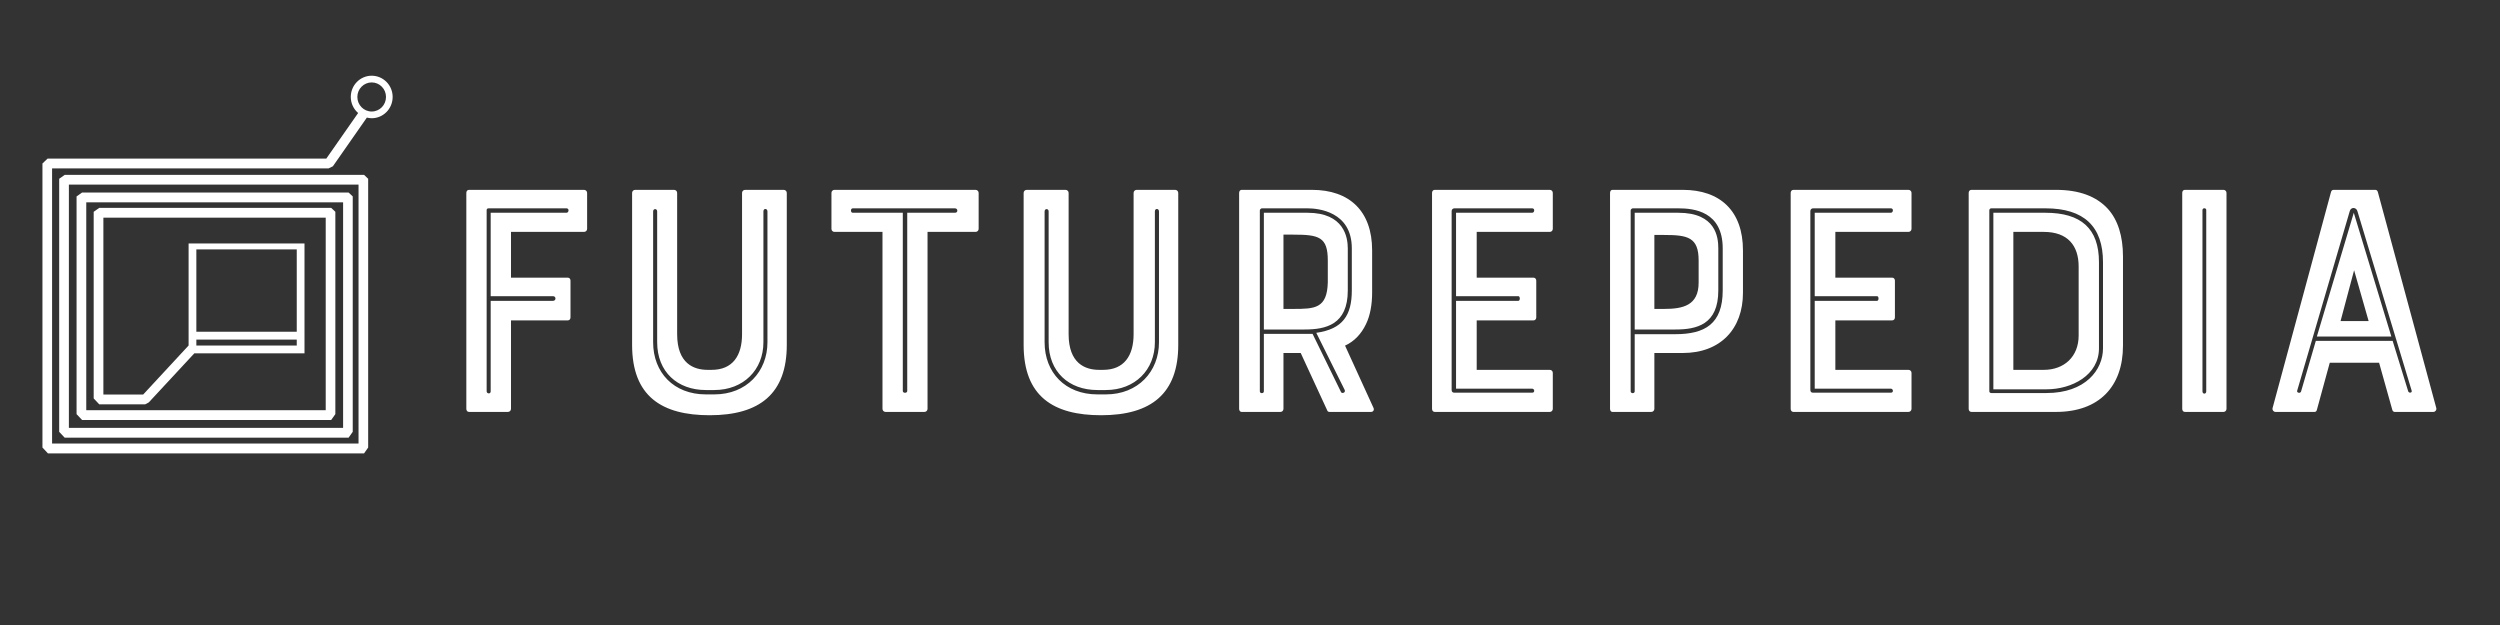
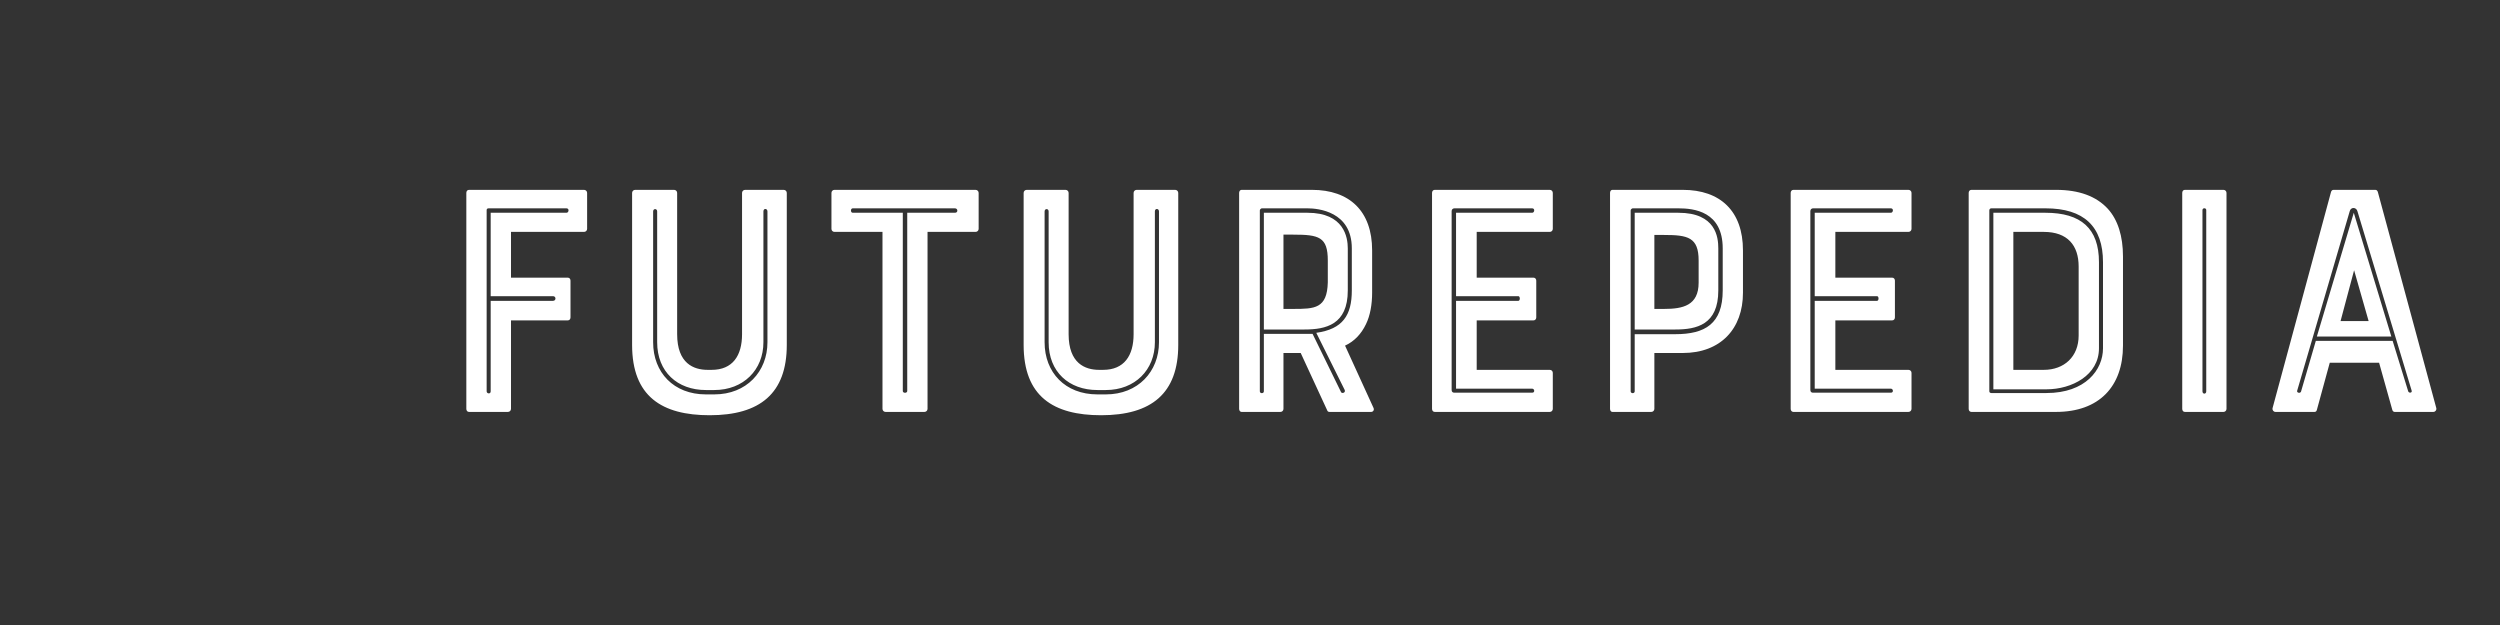
<svg xmlns="http://www.w3.org/2000/svg" width="200" zoomAndPan="magnify" viewBox="0 0 150 37.5" height="50" preserveAspectRatio="xMidYMid meet" version="1.0">
  <rect x="0" y="0" width="150" height="37.5" fill="#333333" stroke="none" />
  <defs>
    <clipPath id="298fa2d5ab">
-       <path d="M 2 4 L 24 4 L 24 28 L 2 28 Z M 2 4 " clip-rule="nonzero" />
+       <path d="M 2 4 L 24 28 L 2 28 Z M 2 4 " clip-rule="nonzero" />
    </clipPath>
    <clipPath id="bd6a47fd43">
-       <path d="M 22.301 4.543 C 21.609 4.543 21.047 5.113 21.047 5.816 C 21.047 6.203 21.219 6.547 21.488 6.781 L 19.578 9.516 L 2.855 9.516 L 2.547 9.809 L 2.547 26.852 L 2.875 27.203 L 21.844 27.203 L 22.09 26.852 L 22.09 10.727 L 21.844 10.492 L 3.883 10.492 L 3.551 10.727 L 3.551 25.91 L 3.883 26.262 L 20.914 26.262 L 21.164 25.91 L 21.164 11.785 L 20.914 11.551 L 4.926 11.551 L 4.594 11.785 L 4.594 24.848 L 4.926 25.199 L 19.871 25.199 L 20.121 24.848 L 20.121 12.707 L 19.871 12.473 L 5.953 12.473 L 5.621 12.707 L 5.621 23.906 L 5.953 24.258 L 8.715 24.258 L 8.926 24.145 L 11.66 21.199 L 18.27 21.199 L 18.27 14.609 L 11.316 14.609 L 11.316 20.73 L 8.59 23.672 L 6.203 23.672 L 6.203 13.059 L 19.543 13.059 L 19.543 24.613 L 5.176 24.613 L 5.176 12.141 L 20.586 12.141 L 20.586 25.672 L 4.133 25.672 L 4.133 11.078 L 21.512 11.078 L 21.512 26.613 L 3.125 26.613 L 3.125 10.102 L 19.719 10.102 L 19.973 9.977 L 22.012 7.055 C 22.105 7.078 22.203 7.094 22.301 7.094 C 22.996 7.094 23.559 6.523 23.559 5.816 C 23.559 5.113 22.996 4.543 22.301 4.543 Z M 11.781 14.965 L 17.805 14.965 L 17.805 19.906 L 11.781 19.906 Z M 11.801 20.375 L 17.805 20.375 L 17.805 20.73 L 11.781 20.73 L 11.781 20.375 Z M 22.301 6.691 C 21.828 6.691 21.441 6.301 21.441 5.816 C 21.441 5.336 21.828 4.945 22.301 4.945 C 22.777 4.945 23.16 5.336 23.16 5.816 C 23.16 6.301 22.777 6.691 22.301 6.691 Z M 22.301 6.691 " clip-rule="nonzero" />
-     </clipPath>
+       </clipPath>
  </defs>
  <path fill="#ffffff" d="M 29.199 12.602 L 29.199 23.48 C 29.199 23.625 29.441 23.664 29.441 23.48 L 29.441 18.051 L 33.176 18.051 C 33.379 18.051 33.379 17.77 33.176 17.77 L 29.441 17.77 L 29.441 12.766 L 33.988 12.766 C 34.133 12.766 34.172 12.5 33.988 12.5 L 29.32 12.5 C 29.258 12.5 29.199 12.523 29.199 12.602 Z M 30.477 24.715 L 28.141 24.715 C 28.039 24.715 27.98 24.633 27.98 24.531 L 27.98 11.574 C 27.98 11.473 28.039 11.391 28.141 11.391 L 35.043 11.391 C 35.145 11.391 35.227 11.473 35.227 11.574 L 35.227 13.734 C 35.227 13.832 35.145 13.914 35.043 13.914 L 30.66 13.914 L 30.66 16.66 L 34.07 16.66 C 34.172 16.66 34.23 16.742 34.23 16.84 L 34.23 19.043 C 34.23 19.141 34.172 19.223 34.07 19.223 L 30.66 19.223 L 30.66 24.531 C 30.66 24.633 30.578 24.715 30.477 24.715 Z M 44.523 20.051 L 44.523 11.574 C 44.523 11.473 44.605 11.391 44.707 11.391 L 47.023 11.391 C 47.125 11.391 47.207 11.473 47.207 11.574 L 47.207 20.695 C 47.207 23.602 45.602 24.914 42.578 24.914 C 39.715 24.914 37.926 23.785 37.926 20.695 L 37.926 11.574 C 37.926 11.473 38.008 11.391 38.109 11.391 L 40.445 11.391 C 40.547 11.391 40.629 11.473 40.629 11.574 L 40.629 20.051 C 40.629 21.809 41.621 22.191 42.457 22.191 L 42.699 22.191 C 43.957 22.191 44.523 21.344 44.523 20.051 Z M 39.188 12.684 L 39.188 20.535 C 39.188 22.352 40.426 23.664 42.352 23.664 L 42.859 23.664 C 44.789 23.664 46.047 22.293 46.047 20.535 L 46.047 12.684 C 46.047 12.5 45.805 12.48 45.805 12.684 L 45.805 20.535 C 45.805 22.191 44.605 23.402 42.859 23.402 L 42.352 23.402 C 40.648 23.402 39.43 22.312 39.43 20.535 L 39.43 12.684 C 39.43 12.5 39.188 12.5 39.188 12.684 Z M 52.949 13.914 L 50.07 13.914 C 49.965 13.914 49.887 13.832 49.887 13.734 L 49.887 11.574 C 49.887 11.473 49.965 11.391 50.07 11.391 L 58.535 11.391 C 58.637 11.391 58.719 11.473 58.719 11.574 L 58.719 13.734 C 58.719 13.832 58.637 13.914 58.535 13.914 L 55.652 13.914 L 55.652 24.531 C 55.652 24.633 55.57 24.715 55.469 24.715 L 53.133 24.715 C 53.031 24.715 52.949 24.633 52.949 24.531 Z M 57.297 12.5 L 51.164 12.5 C 51.023 12.5 51.023 12.766 51.164 12.766 L 54.168 12.766 L 54.168 23.461 C 54.168 23.602 54.434 23.602 54.434 23.461 L 54.434 12.766 L 57.297 12.766 C 57.5 12.766 57.477 12.5 57.297 12.5 Z M 68.016 20.051 L 68.016 11.574 C 68.016 11.473 68.098 11.391 68.199 11.391 L 70.512 11.391 C 70.613 11.391 70.695 11.473 70.695 11.574 L 70.695 20.695 C 70.695 23.602 69.09 24.914 66.066 24.914 C 63.203 24.914 61.418 23.785 61.418 20.695 L 61.418 11.574 C 61.418 11.473 61.5 11.391 61.602 11.391 L 63.934 11.391 C 64.035 11.391 64.117 11.473 64.117 11.574 L 64.117 20.051 C 64.117 21.809 65.113 22.191 65.945 22.191 L 66.188 22.191 C 67.445 22.191 68.016 21.344 68.016 20.051 Z M 62.676 12.684 L 62.676 20.535 C 62.676 22.352 63.914 23.664 65.844 23.664 L 66.352 23.664 C 68.281 23.664 69.539 22.293 69.539 20.535 L 69.539 12.684 C 69.539 12.5 69.293 12.48 69.293 12.684 L 69.293 20.535 C 69.293 22.191 68.098 23.402 66.352 23.402 L 65.844 23.402 C 64.137 23.402 62.918 22.312 62.918 20.535 L 62.918 12.684 C 62.918 12.5 62.676 12.5 62.676 12.684 Z M 81.961 19.445 C 81.68 20.031 81.273 20.473 80.703 20.738 L 82.41 24.473 C 82.469 24.594 82.391 24.715 82.266 24.715 L 79.77 24.715 C 79.688 24.715 79.648 24.672 79.629 24.613 L 78.043 21.18 L 77.008 21.18 L 77.008 24.531 C 77.008 24.633 76.93 24.715 76.828 24.715 L 74.492 24.715 C 74.41 24.715 74.348 24.633 74.348 24.531 L 74.348 11.574 C 74.348 11.473 74.41 11.391 74.492 11.391 L 78.715 11.391 C 80.969 11.391 82.328 12.664 82.328 15.023 L 82.328 17.566 C 82.328 18.273 82.207 18.941 81.961 19.445 Z M 79.668 16.941 L 79.668 15.629 C 79.668 14.219 79.141 14.078 77.598 14.078 L 77.008 14.078 L 77.008 18.535 L 77.598 18.535 C 78.879 18.535 79.629 18.516 79.668 16.941 Z M 75.832 23.48 L 75.832 20.031 L 78.754 20.031 L 80.461 23.523 C 80.5 23.625 80.746 23.582 80.684 23.402 L 78.977 19.969 C 80.562 19.746 81.109 18.922 81.109 17.426 L 81.109 14.902 C 81.109 12.684 79.078 12.5 78.449 12.5 L 75.711 12.5 C 75.668 12.5 75.59 12.562 75.59 12.621 L 75.59 23.48 C 75.59 23.625 75.832 23.625 75.832 23.48 Z M 80.867 14.902 L 80.867 17.426 C 80.867 19.484 79.547 19.77 78.27 19.77 L 75.832 19.77 L 75.832 12.766 L 78.449 12.766 C 80.645 12.766 80.867 14.238 80.867 14.902 Z M 86.086 24.715 C 85.984 24.715 85.922 24.633 85.922 24.531 L 85.922 11.574 C 85.922 11.473 85.984 11.391 86.086 11.391 L 92.988 11.391 C 93.09 11.391 93.168 11.473 93.168 11.574 L 93.168 13.734 C 93.168 13.832 93.09 13.914 92.988 13.914 L 88.602 13.914 L 88.602 16.66 L 92.012 16.66 C 92.113 16.66 92.176 16.742 92.176 16.84 L 92.176 19.043 C 92.176 19.141 92.113 19.223 92.012 19.223 L 88.602 19.223 L 88.602 22.191 L 92.988 22.191 C 93.09 22.191 93.168 22.27 93.168 22.371 L 93.168 24.531 C 93.168 24.633 93.09 24.715 92.988 24.715 Z M 87.098 12.664 L 87.098 23.402 C 87.098 23.523 87.18 23.562 87.262 23.562 L 91.93 23.562 C 92.113 23.562 92.074 23.32 91.93 23.32 L 87.363 23.32 L 87.363 18.051 L 91.098 18.051 C 91.219 18.051 91.219 17.77 91.098 17.77 L 87.363 17.77 L 87.363 12.766 L 91.93 12.766 C 92.074 12.766 92.113 12.5 91.93 12.5 L 87.262 12.5 C 87.18 12.5 87.098 12.562 87.098 12.664 Z M 100.965 11.391 C 103.219 11.391 104.578 12.664 104.578 15.023 L 104.578 17.566 C 104.578 19.727 103.238 21.18 100.965 21.18 L 99.262 21.18 L 99.262 24.531 C 99.262 24.633 99.18 24.715 99.078 24.715 L 96.742 24.715 C 96.66 24.715 96.602 24.633 96.602 24.531 L 96.602 11.574 C 96.602 11.473 96.66 11.391 96.742 11.391 Z M 101.918 16.961 L 101.918 15.629 C 101.918 14.238 101.27 14.098 99.848 14.098 L 99.262 14.098 L 99.262 18.535 L 99.848 18.535 C 100.965 18.535 101.918 18.336 101.918 16.961 Z M 103.363 17.426 L 103.363 14.902 C 103.363 12.684 101.637 12.5 100.703 12.5 L 97.961 12.5 C 97.922 12.5 97.84 12.562 97.84 12.621 L 97.84 23.48 C 97.84 23.625 98.082 23.625 98.082 23.48 L 98.082 20.051 L 100.52 20.051 C 102.305 20.051 103.363 19.426 103.363 17.426 Z M 98.082 12.766 L 100.703 12.766 C 102.957 12.766 103.098 14.238 103.098 14.902 L 103.098 17.426 C 103.098 19.484 101.797 19.77 100.52 19.77 L 98.082 19.77 Z M 107.605 24.715 C 107.504 24.715 107.441 24.633 107.441 24.531 L 107.441 11.574 C 107.441 11.473 107.504 11.391 107.605 11.391 L 114.508 11.391 C 114.609 11.391 114.691 11.473 114.691 11.574 L 114.691 13.734 C 114.691 13.832 114.609 13.914 114.508 13.914 L 110.121 13.914 L 110.121 16.66 L 113.531 16.66 C 113.633 16.66 113.695 16.742 113.695 16.84 L 113.695 19.043 C 113.695 19.141 113.633 19.223 113.531 19.223 L 110.121 19.223 L 110.121 22.191 L 114.508 22.191 C 114.609 22.191 114.691 22.27 114.691 22.371 L 114.691 24.531 C 114.691 24.633 114.609 24.715 114.508 24.715 Z M 108.621 12.664 L 108.621 23.402 C 108.621 23.523 108.703 23.562 108.781 23.562 L 113.453 23.562 C 113.633 23.562 113.594 23.32 113.453 23.32 L 108.883 23.32 L 108.883 18.051 L 112.621 18.051 C 112.742 18.051 112.742 17.77 112.621 17.77 L 108.883 17.77 L 108.883 12.766 L 113.453 12.766 C 113.594 12.766 113.633 12.5 113.453 12.5 L 108.781 12.5 C 108.703 12.5 108.621 12.562 108.621 12.664 Z M 123.359 11.391 C 124.738 11.391 125.773 11.773 126.465 12.523 C 127.074 13.188 127.379 14.176 127.379 15.387 L 127.379 20.738 C 127.379 23.18 125.957 24.715 123.359 24.715 L 118.285 24.715 C 118.184 24.715 118.121 24.633 118.121 24.531 L 118.121 11.574 C 118.121 11.473 118.184 11.391 118.285 11.391 Z M 124.719 20.133 L 124.719 15.992 C 124.719 14.723 124.051 13.914 122.629 13.914 L 120.801 13.914 L 120.801 22.191 L 122.629 22.191 C 123.848 22.191 124.719 21.402 124.719 20.133 Z M 119.359 12.621 L 119.359 23.48 C 119.359 23.562 119.441 23.582 119.48 23.582 L 122.789 23.582 C 125.125 23.582 126.18 22.191 126.18 20.898 L 126.18 15.73 C 126.18 13.59 125.043 12.5 122.73 12.5 L 119.48 12.5 C 119.441 12.5 119.359 12.523 119.359 12.621 Z M 125.938 15.73 L 125.938 20.898 C 125.938 22.512 124.312 23.359 122.789 23.359 L 119.602 23.359 L 119.602 12.766 L 122.73 12.766 C 124.863 12.766 125.938 13.711 125.938 15.73 Z M 131.094 24.715 C 130.992 24.715 130.934 24.633 130.934 24.531 L 130.934 11.574 C 130.934 11.473 130.992 11.391 131.094 11.391 L 133.41 11.391 C 133.512 11.391 133.59 11.473 133.59 11.574 L 133.59 24.531 C 133.59 24.633 133.512 24.715 133.41 24.715 Z M 132.148 12.602 L 132.148 23.48 C 132.148 23.664 132.375 23.664 132.375 23.48 L 132.375 12.602 C 132.375 12.461 132.148 12.461 132.148 12.602 Z M 139.863 11.512 C 139.887 11.453 139.926 11.391 140.008 11.391 L 142.523 11.391 C 142.605 11.391 142.645 11.453 142.668 11.512 L 146.18 24.492 C 146.199 24.613 146.117 24.715 145.996 24.715 L 143.68 24.715 C 143.621 24.715 143.559 24.672 143.539 24.594 L 142.746 21.766 L 139.785 21.766 L 139.012 24.594 C 138.992 24.672 138.949 24.715 138.871 24.715 L 136.535 24.715 C 136.414 24.715 136.332 24.613 136.352 24.492 Z M 140.434 19.262 L 142.117 19.262 L 141.246 16.215 Z M 143.559 20.453 L 144.492 23.48 C 144.535 23.602 144.758 23.582 144.695 23.422 L 141.449 12.684 C 141.387 12.422 141.043 12.402 140.98 12.684 L 137.836 23.422 C 137.773 23.562 137.996 23.625 138.059 23.504 L 138.949 20.453 Z M 139.012 20.191 L 141.227 12.766 L 143.48 20.191 Z M 139.012 20.191 " fill-opacity="1" fill-rule="nonzero" />
  <g clip-path="url(#298fa2d5ab)">
    <g clip-path="url(#bd6a47fd43)">
      <path fill="#ffffff" d="M 2.547 4.543 L 2.547 27.203 L 23.559 27.203 L 23.559 4.543 Z M 2.547 4.543 " fill-opacity="1" fill-rule="nonzero" />
    </g>
  </g>
</svg>